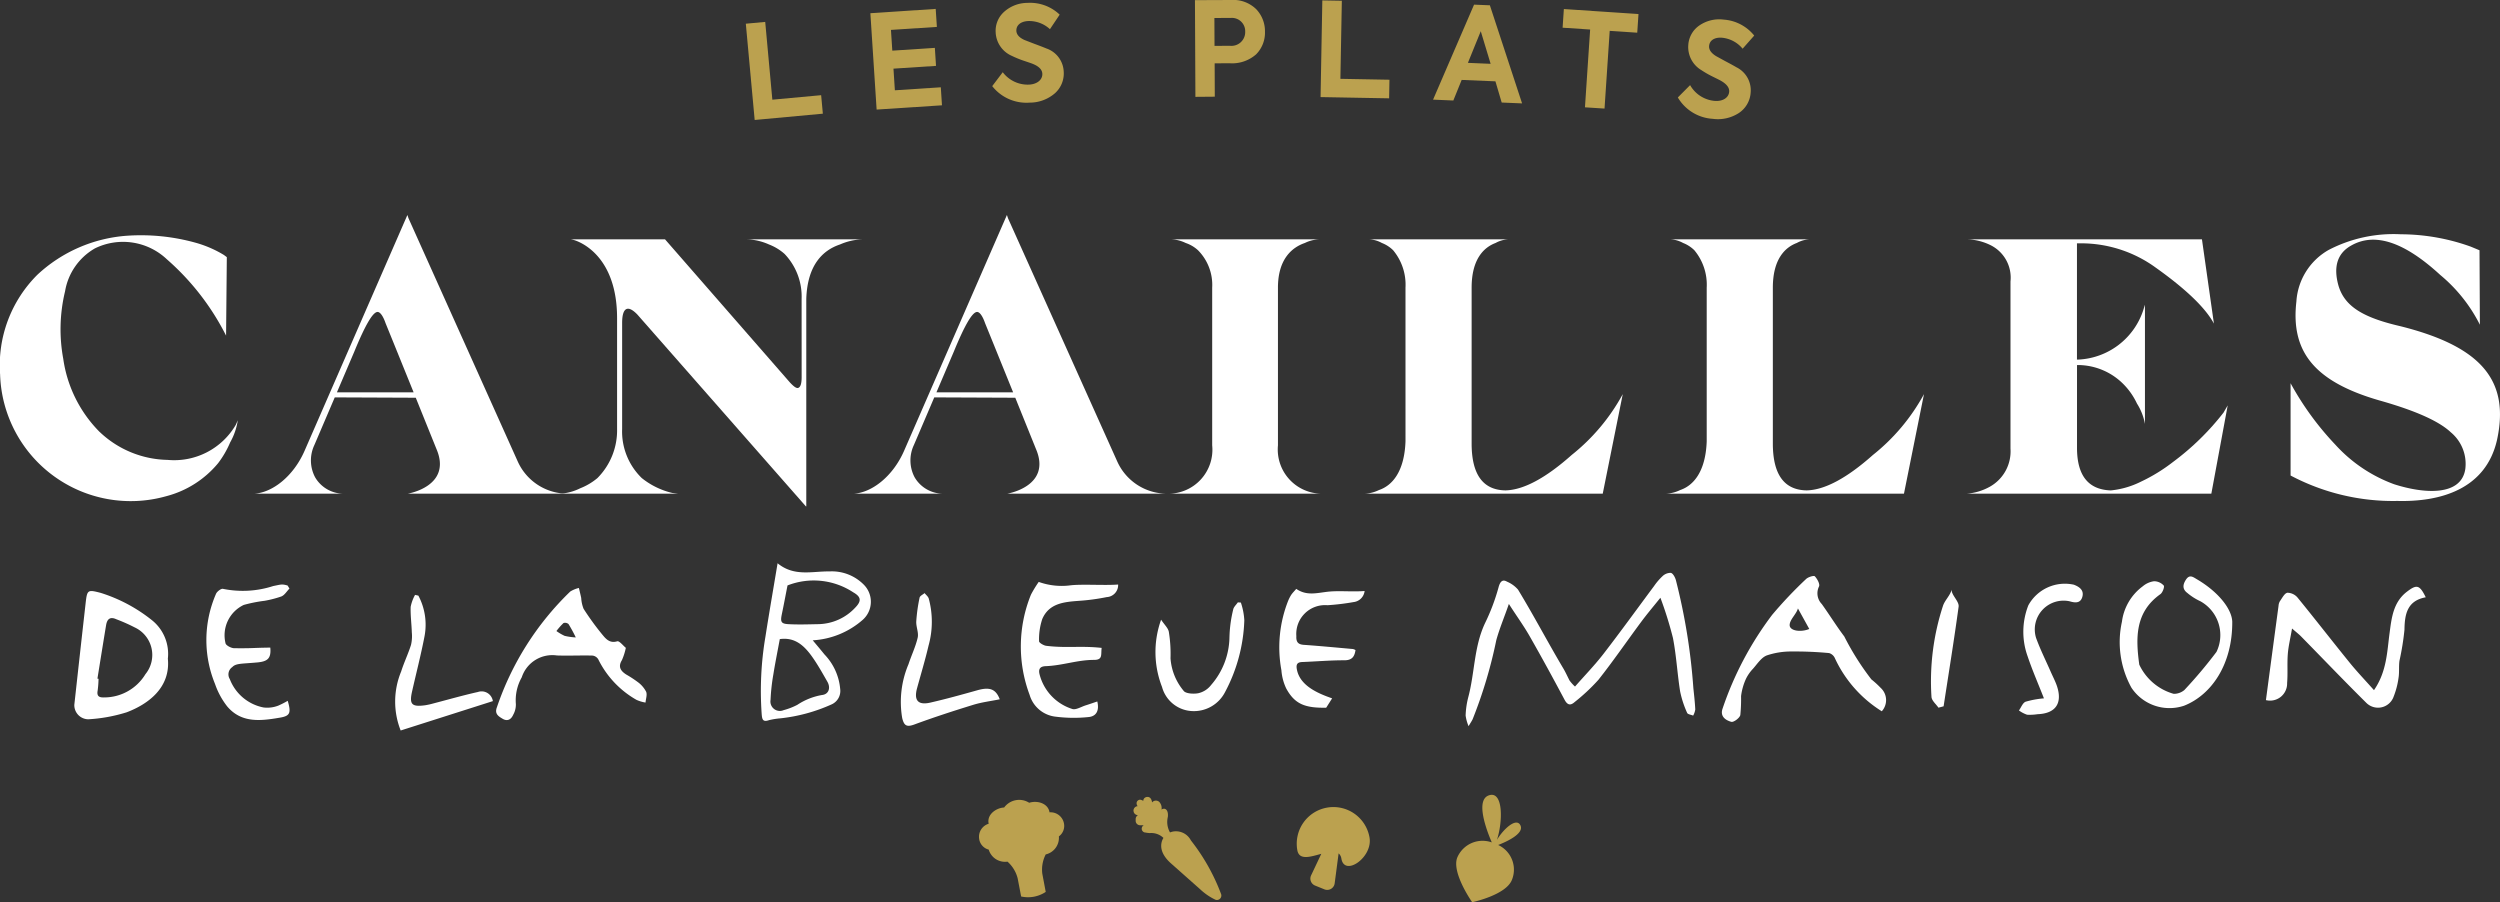
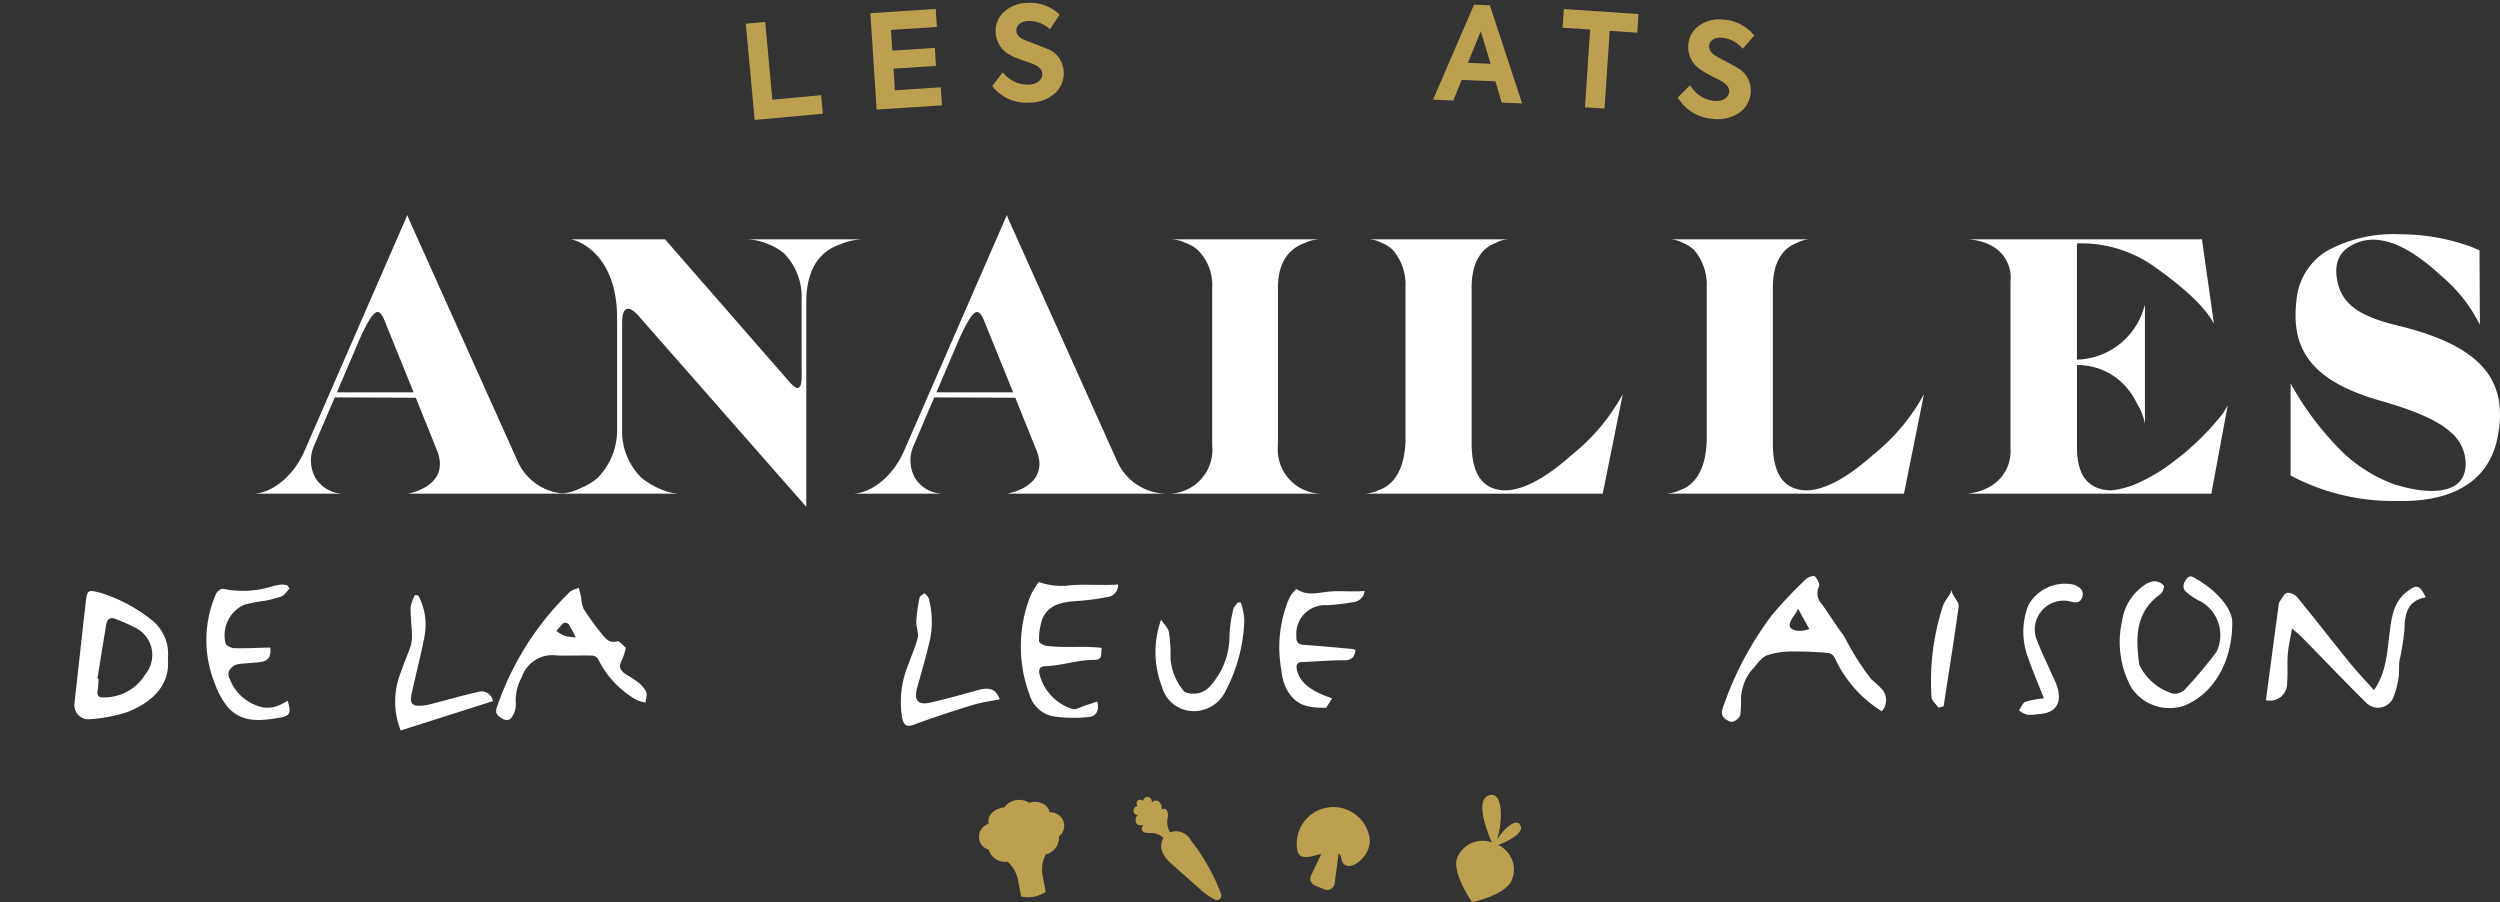
<svg xmlns="http://www.w3.org/2000/svg" width="199.775" height="72.096" viewBox="0 0 199.775 72.096">
  <rect x="0" y="0" width="199.775" height="72.096" fill="#333333" stroke="none" />
  <defs>
    <clipPath id="clip-path">
      <rect id="Rectangle_54" data-name="Rectangle 54" width="199.775" height="72.096" fill="none" />
    </clipPath>
  </defs>
  <g id="Groupe_57" data-name="Groupe 57" transform="translate(0 0)">
    <g id="Groupe_56" data-name="Groupe 56" transform="translate(0 0)" clip-path="url(#clip-path)">
-       <path id="Tracé_619" data-name="Tracé 619" d="M7.963,35.139a8.082,8.082,0,0,0,5.428,2.236,5.7,5.7,0,0,0,5.459-2.816L19,34.209a5.055,5.055,0,0,1-.609,1.771,7.672,7.672,0,0,1-.959,1.655,7.987,7.987,0,0,1-4.151,2.642A10.442,10.442,0,0,1,.008,30.551,10.2,10.2,0,0,1,3,22.568a11.718,11.718,0,0,1,7.171-3.107,16.3,16.3,0,0,1,5.43.552A9.035,9.035,0,0,1,17.893,21l.232.173-.059,6.272a20.136,20.136,0,0,0-4.732-6.1,5.1,5.1,0,0,0-5.75-.871A4.884,4.884,0,0,0,5.2,23.9a12.949,12.949,0,0,0-.145,5.4,10.341,10.341,0,0,0,2.9,5.835" transform="translate(0 -0.625)" fill="#fff" />
      <path id="Tracé_620" data-name="Tracé 620" d="M42.057,37.466a4.358,4.358,0,0,0,3.949,2.555H33.26s3.571-.581,2.293-3.57L33.9,32.355l-6.474-.028L25.8,36.13a2.879,2.879,0,0,0,.058,2.584,2.636,2.636,0,0,0,2.265,1.307H21.007c1.424-.087,3.108-1.365,4.008-3.426l8.216-18.842.088.261Zm-13.066-8.8L27.6,31.921h6.127l-1.6-3.949L31.488,26.4c-.2-.581-.435-.9-.639-.9-.377,0-.987,1.045-1.858,3.165M46.006,40.021h0Z" transform="translate(-0.676 -0.572)" fill="#fff" />
      <path id="Tracé_621" data-name="Tracé 621" d="M65.547,24.524a4.932,4.932,0,0,0-1.365-3.6,4.09,4.09,0,0,0-1.248-.755,4.593,4.593,0,0,0-1.743-.406h9.2a4.805,4.805,0,0,0-1.771.406c-1.394.465-2.613,1.655-2.7,4.355V41.1h-.031L52.423,25.772c-.812-.842-1.218-.494-1.218.667v8.478a5.185,5.185,0,0,0,1.568,3.92,6.17,6.17,0,0,0,2.438,1.191l.466.057H46.3a4.234,4.234,0,0,0,1.567-.436,4.879,4.879,0,0,0,1.366-.813,5.407,5.407,0,0,0,1.568-3.92V26.063c0-4.965-2.933-6.126-3.542-6.271l-.145-.029h7.52l9.958,11.411c.319.347.523.494.668.465.2-.058.29-.349.29-.871Z" transform="translate(-1.49 -0.636)" fill="#fff" />
      <path id="Tracé_622" data-name="Tracé 622" d="M91.557,37.466a4.358,4.358,0,0,0,3.949,2.555H82.76s3.571-.581,2.293-3.57L83.4,32.355l-6.474-.028L75.3,36.13a2.879,2.879,0,0,0,.058,2.584,2.636,2.636,0,0,0,2.265,1.307H70.507c1.424-.087,3.108-1.365,4.008-3.426l8.216-18.842.088.261Zm-13.066-8.8L77.1,31.921h6.127l-1.6-3.949L80.988,26.4c-.2-.581-.435-.9-.639-.9-.377,0-.987,1.045-1.858,3.165M95.506,40.021h0Z" transform="translate(-2.269 -0.572)" fill="#fff" />
      <path id="Tracé_623" data-name="Tracé 623" d="M105.226,36.225a3.53,3.53,0,0,0,3.513,3.861H96.488a3.512,3.512,0,0,0,3.483-3.861v-12.6a3.932,3.932,0,0,0-1.132-2.99,2.753,2.753,0,0,0-.986-.582,2.821,2.821,0,0,0-1.365-.29H108.74a2.814,2.814,0,0,0-1.364.29c-1.017.348-2.15,1.278-2.15,3.571Z" transform="translate(-3.105 -0.636)" fill="#fff" />
      <path id="Tracé_624" data-name="Tracé 624" d="M129.229,36.979a15.892,15.892,0,0,0,4.065-4.849l-1.6,7.955H112.448a2.816,2.816,0,0,0,1.364-.29c1.045-.348,2.033-1.452,2.12-3.89V23.624a4.306,4.306,0,0,0-.988-2.991,2.654,2.654,0,0,0-.9-.581,2.315,2.315,0,0,0-1.248-.29H124.38a2.315,2.315,0,0,0-1.248.29c-.929.348-1.915,1.278-1.915,3.571V36.078q0,3.7,2.7,3.745c1.423-.029,3.195-.958,5.313-2.845" transform="translate(-3.619 -0.636)" fill="#fff" />
      <path id="Tracé_625" data-name="Tracé 625" d="M154.1,36.979a15.891,15.891,0,0,0,4.065-4.849l-1.6,7.955H137.318a2.816,2.816,0,0,0,1.364-.29c1.045-.348,2.033-1.452,2.12-3.89V23.624a4.306,4.306,0,0,0-.988-2.991,2.654,2.654,0,0,0-.9-.581,2.315,2.315,0,0,0-1.248-.29H149.25a2.315,2.315,0,0,0-1.248.29c-.929.348-1.915,1.278-1.915,3.571V36.078q0,3.7,2.7,3.745c1.423-.029,3.195-.958,5.313-2.845" transform="translate(-4.419 -0.636)" fill="#fff" />
      <path id="Tracé_626" data-name="Tracé 626" d="M182.923,33.581l.319-.551-1.308,7.054H162.4a4.47,4.47,0,0,0,1.829-.552,3.237,3.237,0,0,0,1.655-3.049V23.129a2.893,2.893,0,0,0-1.655-2.932,4.478,4.478,0,0,0-1.829-.436h18.784l.957,6.736c-.667-1.248-2.235-2.758-4.645-4.471a10.135,10.135,0,0,0-6.125-1.945h-.175v9.29h.088a5.742,5.742,0,0,0,5.2-3.919l.145-.466v9.523a4.543,4.543,0,0,0-.639-1.626,5.535,5.535,0,0,0-.958-1.422,5.155,5.155,0,0,0-3.744-1.655h-.088v6.619q0,3.31,2.7,3.4a6.9,6.9,0,0,0,2.41-.7,13.612,13.612,0,0,0,2.555-1.568,20.791,20.791,0,0,0,4.065-3.978" transform="translate(-5.226 -0.636)" fill="#fff" />
      <path id="Tracé_627" data-name="Tracé 627" d="M204.253,26.572a12.388,12.388,0,0,0-3.166-3.977c-2.873-2.643-5.225-3.426-7.113-2.353-1.1.61-1.452,1.684-1.016,3.223.494,1.626,1.917,2.526,4.936,3.223,6.5,1.626,8.767,4.355,7.723,9.117-.9,3.891-4.471,4.936-7.955,4.849a17.492,17.492,0,0,1-8.536-2.033V31.246a23.445,23.445,0,0,0,3.572,4.906,11.824,11.824,0,0,0,4.7,3.166c2.439.783,5.371.957,5.691-1.22a3.282,3.282,0,0,0-1.161-2.932C201,34.294,199.2,33.482,196.5,32.7c-5.458-1.51-7.375-3.949-6.909-7.985a5.1,5.1,0,0,1,2.584-4.123,11.232,11.232,0,0,1,5.748-1.248,16.638,16.638,0,0,1,5.6.987l.7.291Z" transform="translate(-6.086 -0.623)" fill="#fff" />
      <path id="Tracé_628" data-name="Tracé 628" d="M62.288,9.646l-.708-7.693,1.55-.143L63.7,8.025l3.9-.36.136,1.478Z" transform="translate(-1.982 -0.059)" fill="#bba14f" />
      <path id="Tracé_629" data-name="Tracé 629" d="M72.363,8.78l-.5-7.7L77.084.735l.094,1.439-3.67.239.108,1.658,3.4-.222.093,1.439-3.4.221.112,1.73L77.492,7l.093,1.439Z" transform="translate(-2.312 -0.024)" fill="#bba14f" />
      <path id="Tracé_630" data-name="Tracé 630" d="M81.924,6.891l.842-1.112a2.5,2.5,0,0,0,2.09.991c.637-.025,1.093-.379,1.073-.869-.013-.315-.254-.576-.733-.776-.107-.047-.361-.132-.774-.271a8.23,8.23,0,0,1-.926-.38A2.145,2.145,0,0,1,82.2,2.6,2.035,2.035,0,0,1,82.862.964,2.792,2.792,0,0,1,84.735.239a3.417,3.417,0,0,1,2.58.94L86.537,2.34a2.444,2.444,0,0,0-1.722-.651c-.615.025-.978.334-.961.783.013.3.231.544.658.736l.776.3q.653.241.956.369a2.049,2.049,0,0,1,1.394,1.867,2.113,2.113,0,0,1-.713,1.725,3.073,3.073,0,0,1-2.02.74,3.47,3.47,0,0,1-2.981-1.32" transform="translate(-2.636 -0.008)" fill="#bba14f" />
-       <path id="Tracé_631" data-name="Tracé 631" d="M101.518,0a2.631,2.631,0,0,1,2.041.735,2.547,2.547,0,0,1,.7,1.8,2.46,2.46,0,0,1-.7,1.8,2.9,2.9,0,0,1-2.129.72l-1.192.006.011,2.665L98.7,7.739,98.663.012Zm-.047,3.66a1.1,1.1,0,0,0,1.208-1.135,1.063,1.063,0,0,0-1.134-1.093l-1.328.006.01,2.227Z" transform="translate(-3.175 0)" fill="#bba14f" />
-       <path id="Tracé_632" data-name="Tracé 632" d="M109.035,7.759l.141-7.726,1.559.028L110.62,6.3l3.921.072-.027,1.486Z" transform="translate(-3.509 -0.001)" fill="#bba14f" />
      <path id="Tracé_633" data-name="Tracé 633" d="M123.808,8.207l-.5-1.695L120.61,6.4l-.666,1.645-1.619-.07L121.6.384l1.264.052,2.574,7.839Zm-1.672-5.7-1.028,2.529,1.816.077Z" transform="translate(-3.808 -0.013)" fill="#bba14f" />
      <path id="Tracé_634" data-name="Tracé 634" d="M131.22,2.384l-2.2-.146.1-1.491,5.964.4-.1,1.49-2.2-.147L132.37,8.7l-1.564-.1Z" transform="translate(-4.152 -0.024)" fill="#bba14f" />
      <path id="Tracé_635" data-name="Tracé 635" d="M138.531,7.844l.984-.99a2.5,2.5,0,0,0,1.941,1.259c.636.059,1.134-.23,1.18-.72.028-.313-.175-.6-.623-.865-.1-.063-.342-.179-.733-.373a7.908,7.908,0,0,1-.868-.5,2.144,2.144,0,0,1-1.041-2.028,2.04,2.04,0,0,1,.877-1.536,2.8,2.8,0,0,1,1.955-.471,3.426,3.426,0,0,1,2.434,1.275l-.926,1.049a2.441,2.441,0,0,0-1.62-.875c-.615-.056-1.016.2-1.058.648-.028.3.157.571.555.818l.729.4q.617.325.9.493a2.051,2.051,0,0,1,1.135,2.036,2.115,2.115,0,0,1-.936,1.615,3.073,3.073,0,0,1-2.1.468,3.481,3.481,0,0,1-2.782-1.706" transform="translate(-4.458 -0.052)" fill="#bba14f" />
-       <path id="Tracé_636" data-name="Tracé 636" d="M136.575,49.292c-.6.743-1.083,1.316-1.53,1.919-1.144,1.542-2.23,3.128-3.42,4.633a15.388,15.388,0,0,1-1.9,1.778c-.335.3-.578.247-.808-.185-.9-1.694-1.82-3.38-2.771-5.047-.512-.9-1.127-1.735-1.678-2.609-.327.968-.732,1.913-1.006,2.9A37.041,37.041,0,0,1,121.571,59c-.062.129-.144.247-.323.551a3.359,3.359,0,0,1-.236-.85,6.746,6.746,0,0,1,.2-1.422c.534-1.964.457-4.058,1.346-5.951a16.262,16.262,0,0,0,1.078-2.847c.118-.459.306-.7.682-.479a2.407,2.407,0,0,1,.881.636c1.266,2.083,2.4,4.246,3.644,6.34.135.227.346.676.466.912a3.126,3.126,0,0,0,.444.495c.784-.894,1.583-1.716,2.279-2.617,1.373-1.779,2.688-3.6,4.032-5.406a4.874,4.874,0,0,1,.679-.795.93.93,0,0,1,.668-.268c.173.044.336.35.4.572a48.56,48.56,0,0,1,1.4,8.647c.061.564.125,1.13.152,1.7a1.42,1.42,0,0,1-.169.488c-.165-.071-.433-.1-.481-.218a8.118,8.118,0,0,1-.56-1.713c-.226-1.42-.3-2.868-.575-4.277a29.793,29.793,0,0,0-1-3.207" transform="translate(-3.894 -1.522)" fill="#fff" />
      <path id="Tracé_637" data-name="Tracé 637" d="M154.946,58.367a9.882,9.882,0,0,1-3.739-4.226.735.735,0,0,0-.469-.423,28.981,28.981,0,0,0-2.954-.126,6.1,6.1,0,0,0-2.024.313c-.444.17-.768.692-1.11,1.073a3.247,3.247,0,0,0-.546.779,4.709,4.709,0,0,0-.4,1.4,13.04,13.04,0,0,1-.06,1.516c-.059.239-.536.592-.724.539-.458-.13-.92-.434-.687-1.077a26.355,26.355,0,0,1,3.955-7.472,34.1,34.1,0,0,1,2.706-2.858c.163-.163.621-.3.7-.225.2.209.428.628.338.818a1.232,1.232,0,0,0,.22,1.4c.615.856,1.167,1.756,1.8,2.593a21.331,21.331,0,0,0,2.165,3.43,7.528,7.528,0,0,1,.741.676,1.327,1.327,0,0,1,.089,1.874m-6.7-8.222c-.109.446-.679.912-.66,1.352s.877.575,1.568.292Z" transform="translate(-4.575 -1.531)" fill="#fff" />
      <path id="Tracé_638" data-name="Tracé 638" d="M195.726,56.709c1.023-1.488,1.043-3.049,1.247-4.568.163-1.224.292-2.47,1.4-3.31.773-.588,1-.539,1.489.457-1.465.272-1.684,1.32-1.7,2.591a21.107,21.107,0,0,1-.4,2.484c-.063.454,0,.925-.076,1.376a6.4,6.4,0,0,1-.388,1.484,1.323,1.323,0,0,1-2.2.485c-1.756-1.738-3.464-3.525-5.194-5.288-.172-.175-.37-.326-.726-.637-.137.8-.289,1.417-.338,2.039-.06.769.008,1.549-.055,2.318a1.365,1.365,0,0,1-1.694,1.366q.5-3.767,1.008-7.535a.846.846,0,0,1,.109-.369c.181-.251.364-.635.6-.677a1.084,1.084,0,0,1,.822.4c1.4,1.716,2.759,3.47,4.155,5.19.594.733,1.25,1.416,1.945,2.2" transform="translate(-6.021 -1.559)" fill="#fff" />
      <path id="Tracé_639" data-name="Tracé 639" d="M184.013,51.188c.029,3.383-1.623,5.847-3.838,6.733a3.653,3.653,0,0,1-4.217-1.43,7.547,7.547,0,0,1-.761-5.278,4.18,4.18,0,0,1,1.669-2.834,1.756,1.756,0,0,1,.9-.4,1.058,1.058,0,0,1,.772.344c.079.092-.088.56-.266.686-2.037,1.445-1.979,3.509-1.69,5.632a4.33,4.33,0,0,0,2.751,2.335,1.3,1.3,0,0,0,.849-.3,36.527,36.527,0,0,0,2.571-3.053,3.088,3.088,0,0,0-1.291-4.046,4.584,4.584,0,0,1-1.038-.661c-.419-.312-.367-.683-.1-1.081.286-.423.564-.19.853-.02,1.679.981,2.782,2.338,2.835,3.375" transform="translate(-5.633 -1.532)" fill="#fff" />
      <path id="Tracé_640" data-name="Tracé 640" d="M168.695,57.355c-.485-1.236-.941-2.276-1.3-3.348a5.787,5.787,0,0,1,.053-4.084,3.329,3.329,0,0,1,3.64-1.649c.426.164.828.43.676.971s-.6.478-1.019.354a2.3,2.3,0,0,0-2.683,2.913c.339.942.793,1.843,1.194,2.761.166.378.363.745.49,1.135.439,1.359-.135,2.161-1.556,2.213a4.125,4.125,0,0,1-.84.043,2.423,2.423,0,0,1-.652-.341c.175-.243.3-.609.536-.7a7.363,7.363,0,0,1,1.463-.267" transform="translate(-5.364 -1.55)" fill="#fff" />
      <path id="Tracé_641" data-name="Tracé 641" d="M160.032,58.118c-.194-.285-.532-.556-.557-.855a19.417,19.417,0,0,1,.91-7.256c.141-.469.587-.847.7-1.325-.036.425.616.942.558,1.364-.361,2.66-.793,5.309-1.2,7.962l-.408.109" transform="translate(-5.13 -1.567)" fill="#fff" />
-       <path id="Tracé_642" data-name="Tracé 642" d="M66.966,52.664c.337.4.642.761.937,1.127a4.553,4.553,0,0,1,1.26,2.775,1.175,1.175,0,0,1-.671,1.211A13.4,13.4,0,0,1,64.376,58.9a5.913,5.913,0,0,0-.9.144c-.5.175-.553-.063-.587-.478a25.982,25.982,0,0,1,.3-6.2c.3-1.919.633-3.833.97-5.86,1.32,1.092,2.768.632,4.151.653A3.584,3.584,0,0,1,71.03,48.2a1.931,1.931,0,0,1-.087,2.845,6.626,6.626,0,0,1-3.977,1.62m-2.63-.1c-.182.986-.37,1.909-.518,2.837a15.779,15.779,0,0,0-.221,2.019.754.754,0,0,0,1.048.822,5.2,5.2,0,0,0,1.091-.423,5.173,5.173,0,0,1,1.966-.784c.542-.052.72-.566.433-1.068-.328-.573-.651-1.151-1.016-1.7-.673-1.013-1.443-1.89-2.782-1.7m.615-4.288c-.161.816-.3,1.568-.458,2.318-.12.583-.056.742.522.775.8.045,1.6.015,2.4,0a4.122,4.122,0,0,0,2.942-1.314c.522-.531.482-.868-.15-1.227a5.739,5.739,0,0,0-5.254-.553" transform="translate(-2.022 -1.497)" fill="#fff" />
      <path id="Tracé_643" data-name="Tracé 643" d="M51.328,53.335a4.918,4.918,0,0,1-.312.98c-.329.534-.1.862.339,1.146a9.014,9.014,0,0,1,.929.607,2.228,2.228,0,0,1,.666.77c.1.242-.024.575-.048.867a2.884,2.884,0,0,1-.722-.216,7.562,7.562,0,0,1-3.055-3.239.624.624,0,0,0-.458-.3c-.945-.024-1.891.023-2.836-.008a2.572,2.572,0,0,0-2.82,1.746,3.73,3.73,0,0,0-.47,2.137,1.664,1.664,0,0,1-.215.859c-.16.365-.453.548-.842.317-.34-.2-.663-.4-.455-.929a23.191,23.191,0,0,1,5.857-9.239,2.293,2.293,0,0,1,.691-.286c.063.266.129.531.186.8a2.716,2.716,0,0,0,.191.868,21.712,21.712,0,0,0,1.508,2.074c.276.332.583.7,1.177.52.17-.05.475.351.69.523m-4-.832a11.406,11.406,0,0,0-.58-1.068.416.416,0,0,0-.4-.082,5.054,5.054,0,0,0-.567.64,3.907,3.907,0,0,0,.658.385,4.912,4.912,0,0,0,.888.125" transform="translate(-1.318 -1.563)" fill="#fff" />
      <path id="Tracé_644" data-name="Tracé 644" d="M13.611,54.211c.225,2.325-1.592,3.635-3.29,4.279a12.57,12.57,0,0,1-3.071.559,1.129,1.129,0,0,1-1.114-1.16c.3-2.718.6-5.435.907-8.152.119-1.042.171-1.054,1.189-.793a12.6,12.6,0,0,1,4.108,2.187,3.445,3.445,0,0,1,1.27,3.08M7.978,55.8l.094.014A8.545,8.545,0,0,1,8,56.757c-.084.455.126.562.525.545a3.848,3.848,0,0,0,3.292-1.856,2.427,2.427,0,0,0-.864-3.742,13.831,13.831,0,0,0-1.47-.652c-.511-.233-.732.016-.809.482-.235,1.42-.462,2.842-.691,4.262" transform="translate(-0.197 -1.571)" fill="#fff" />
      <path id="Tracé_645" data-name="Tracé 645" d="M109.85,57.37c-1.126-.39-2.538-.992-2.807-2.264-.08-.381-.046-.621.418-.639,1.123-.043,2.244-.141,3.366-.139.617,0,.814-.292.891-.816a.846.846,0,0,0-.2-.083c-1.312-.116-2.622-.243-3.936-.335-.479-.033-.614-.256-.591-.7a2.3,2.3,0,0,1,2.487-2.466,18.618,18.618,0,0,0,2.085-.251,1,1,0,0,0,.883-.885c-1,.081-2.009-.042-2.926.056-.9.1-1.7.349-2.536-.226-.162.19-.3.325-.406.482a3.17,3.17,0,0,0-.234.452,10.1,10.1,0,0,0-.547,5.566,4.084,4.084,0,0,0,.385,1.459c.682,1.25,1.494,1.567,3.194,1.538Z" transform="translate(-3.4 -1.565)" fill="#fff" />
      <path id="Tracé_646" data-name="Tracé 646" d="M22.148,53.309c.077.842-.2,1.1-1.021,1.178-1.257.117-1.724.062-2.017.374a.707.707,0,0,0-.2.957A3.635,3.635,0,0,0,21.6,58.087a2.431,2.431,0,0,0,1.188-.147,7.357,7.357,0,0,0,.751-.384c.289.969.187,1.209-.617,1.345-1.52.259-3.072.462-4.22-.9a6.124,6.124,0,0,1-.97-1.788,9.251,9.251,0,0,1,.08-7.211c.081-.186.419-.436.559-.393a7.877,7.877,0,0,0,4.015-.226c.608-.117.678-.179,1.146-.038l.147.242c-.215.217-.392.53-.652.631a8.687,8.687,0,0,1-1.333.345,11.4,11.4,0,0,0-1.669.331,2.685,2.685,0,0,0-1.456,3.059c.029.174.455.4.7.4,1.6.014,1.271-.027,2.88-.05" transform="translate(-0.548 -1.554)" fill="#fff" />
      <path id="Tracé_647" data-name="Tracé 647" d="M90.747,53.312c-.074.552.111.965-.611.966-1.339,0-2.511.45-3.851.5-.469.016-.606.233-.5.656a3.914,3.914,0,0,0,2.6,2.762c.285.11.727-.175,1.094-.288.3-.093.6-.2.92-.307.187.794-.134,1.2-.713,1.246a11.339,11.339,0,0,1-2.613-.031,2.444,2.444,0,0,1-2.083-1.743,11.008,11.008,0,0,1,.106-8.007,9.41,9.41,0,0,1,.622-1.02,5.409,5.409,0,0,0,2.581.268c.988-.1,2.718.026,3.764-.059a.963.963,0,0,1-.916,1.006,16.821,16.821,0,0,1-2.247.3c-1.177.088-2.363.2-2.9,1.453a5.11,5.11,0,0,0-.255,1.778c0,.117.362.335.575.361,1.641.2,2.736-.018,4.42.165" transform="translate(-2.713 -1.546)" fill="#fff" />
      <path id="Tracé_648" data-name="Tracé 648" d="M34.482,49.177a4.958,4.958,0,0,1,.494,3.24c-.286,1.487-.667,2.955-1,4.433-.228,1.017-.02,1.233,1.036,1.09a5.448,5.448,0,0,0,.641-.14c1.193-.31,2.38-.652,3.582-.921a.911.911,0,0,1,1.2.728l-7.367,2.348a6.281,6.281,0,0,1,.036-4.708c.228-.721.56-1.408.789-2.129a3.065,3.065,0,0,0,.066-1c-.021-.683-.116-1.368-.092-2.048a3.238,3.238,0,0,1,.351-.952l.266.06" transform="translate(-1.05 -1.581)" fill="#fff" />
      <path id="Tracé_649" data-name="Tracé 649" d="M95.855,51.123c.273.414.568.674.617.974a10.993,10.993,0,0,1,.134,2.11,4.534,4.534,0,0,0,1.041,2.588c.15.234.8.277,1.183.2a1.79,1.79,0,0,0,1.018-.654,5.933,5.933,0,0,0,1.466-3.735,10.319,10.319,0,0,1,.3-2.295c.038-.207.243-.384.372-.575l.241.014a5.333,5.333,0,0,1,.276,1.418,13.048,13.048,0,0,1-1.53,5.721,2.8,2.8,0,0,1-2.715,1.53,2.611,2.611,0,0,1-2.331-1.926,7.663,7.663,0,0,1-.075-5.368" transform="translate(-3.07 -1.601)" fill="#fff" />
      <path id="Tracé_650" data-name="Tracé 650" d="M82.289,57.456c-.72.146-1.445.233-2.132.445-1.582.487-3.158,1-4.711,1.574-.616.225-.815.073-.959-.523a7.72,7.72,0,0,1,.505-4.3c.232-.712.569-1.4.734-2.123.091-.4-.136-.865-.114-1.295a13.177,13.177,0,0,1,.265-1.9c.028-.142.263-.244.4-.364.113.144.282.272.332.436a7.1,7.1,0,0,1-.016,3.764c-.266,1.139-.606,2.262-.915,3.391-.269.982.071,1.387,1.063,1.159,1.257-.288,2.5-.633,3.744-.983.982-.278,1.481-.116,1.8.722" transform="translate(-2.393 -1.576)" fill="#fff" />
      <path id="Tracé_651" data-name="Tracé 651" d="M84.2,73.764a2.547,2.547,0,0,0,1.965-.366l-.274-1.458a2.653,2.653,0,0,1,.274-1.537,1.361,1.361,0,0,0,1.05-1.44,1.035,1.035,0,0,0,.393-1.1,1.088,1.088,0,0,0-1.14-.823c-.109-.734-.995-.969-1.625-.764a1.49,1.49,0,0,0-2,.376c-.666.038-1.4.578-1.237,1.3a1.087,1.087,0,0,0-.764,1.181,1.032,1.032,0,0,0,.767.886,1.361,1.361,0,0,0,1.5.961,2.651,2.651,0,0,1,.813,1.333Z" transform="translate(-2.601 -2.126)" fill="#bba14f" fill-rule="evenodd" />
      <path id="Tracé_652" data-name="Tracé 652" d="M93.593,66.922a.355.355,0,0,0,.325.333h.035a.35.35,0,0,0-.138.13.358.358,0,0,0-.052.183v.143a.355.355,0,0,0,.354.352h.3a.308.308,0,0,0,.089.58h.021a2.747,2.747,0,0,0,.355.047,1.4,1.4,0,0,1,1.1.386,1.175,1.175,0,0,0-.129.289c-.118.406-.082,1.045.782,1.79l2.3,2.041a4.7,4.7,0,0,0,1.209.822.344.344,0,0,0,.113.019.357.357,0,0,0,.336-.466,16.065,16.065,0,0,0-2.4-4.276l-.023-.032a1.345,1.345,0,0,0-1.4-.7,1.258,1.258,0,0,0-.263.075,1.7,1.7,0,0,1-.173-1.24,1.209,1.209,0,0,0,.008-.2c-.01-.243-.107-.41-.257-.448a.313.313,0,0,0-.257.066.715.715,0,0,0-.187-.625.4.4,0,0,0-.464-.041.381.381,0,0,0-.1.091c-.038-.208-.105-.392-.3-.435a.361.361,0,0,0-.231.031.3.3,0,0,0-.173.28.793.793,0,0,0-.19-.084.255.255,0,0,0-.213.035.275.275,0,0,0-.129.189.365.365,0,0,0,.082.283H93.9a.358.358,0,0,0-.31.375Z" transform="translate(-3.012 -2.118)" fill="#bba14f" />
      <path id="Tracé_653" data-name="Tracé 653" d="M123.587,69.635c.677-.262,2.072-.9,1.789-1.549-.308-.7-1.359.257-1.886,1.138.492-1.508.5-3.982-.668-3.547-1.07.4-.147,2.816.257,3.752a2.192,2.192,0,0,0-2.752,1.192c-.5,1.2,1.184,3.587,1.184,3.587s2.661-.56,3.164-1.757A2.171,2.171,0,0,0,123.587,69.635Z" transform="translate(-3.869 -2.112)" fill="#bba14f" />
      <path id="Tracé_654" data-name="Tracé 654" d="M112.885,69.073a2.929,2.929,0,1,0-5.772,1c.144.85,1.056.534,1.919.3l-.816,1.723a.6.6,0,0,0,.319.815l.74.3a.6.6,0,0,0,.824-.474l.315-2.4a.69.69,0,0,1,.222.418C110.88,72.23,113.16,70.662,112.885,69.073Z" transform="translate(-3.446 -2.145)" fill="#bba14f" />
    </g>
  </g>
</svg>